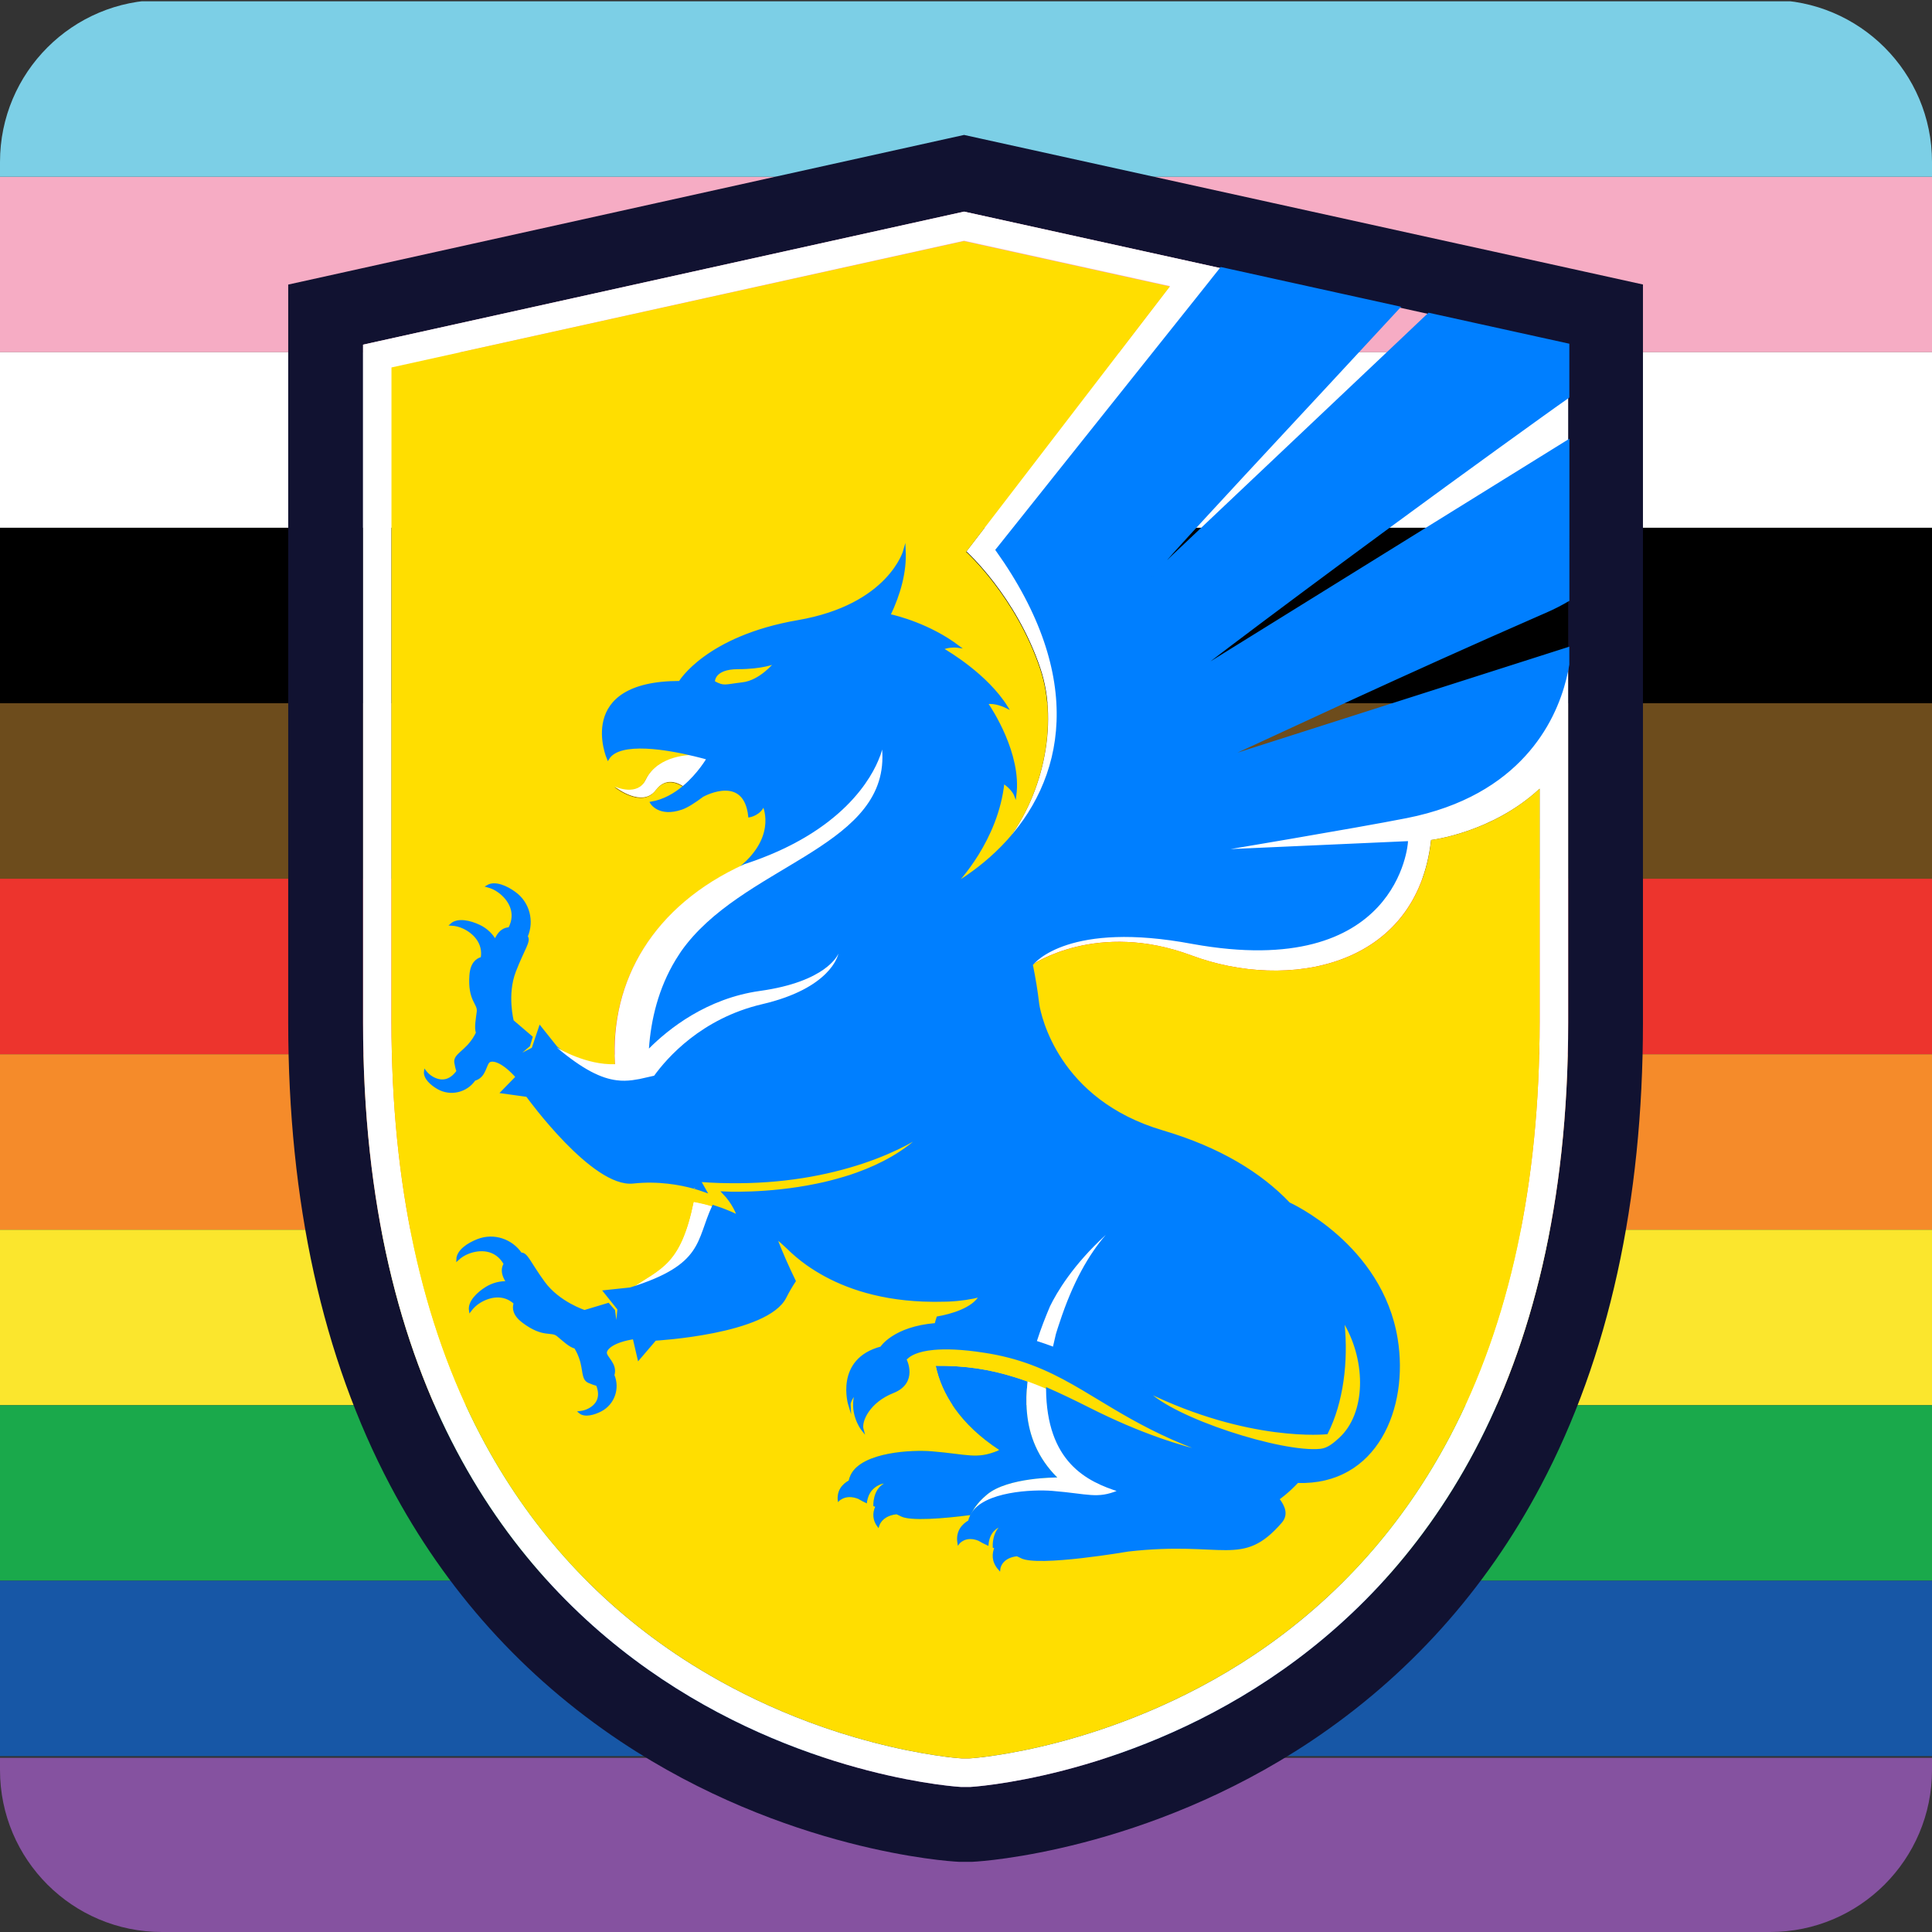
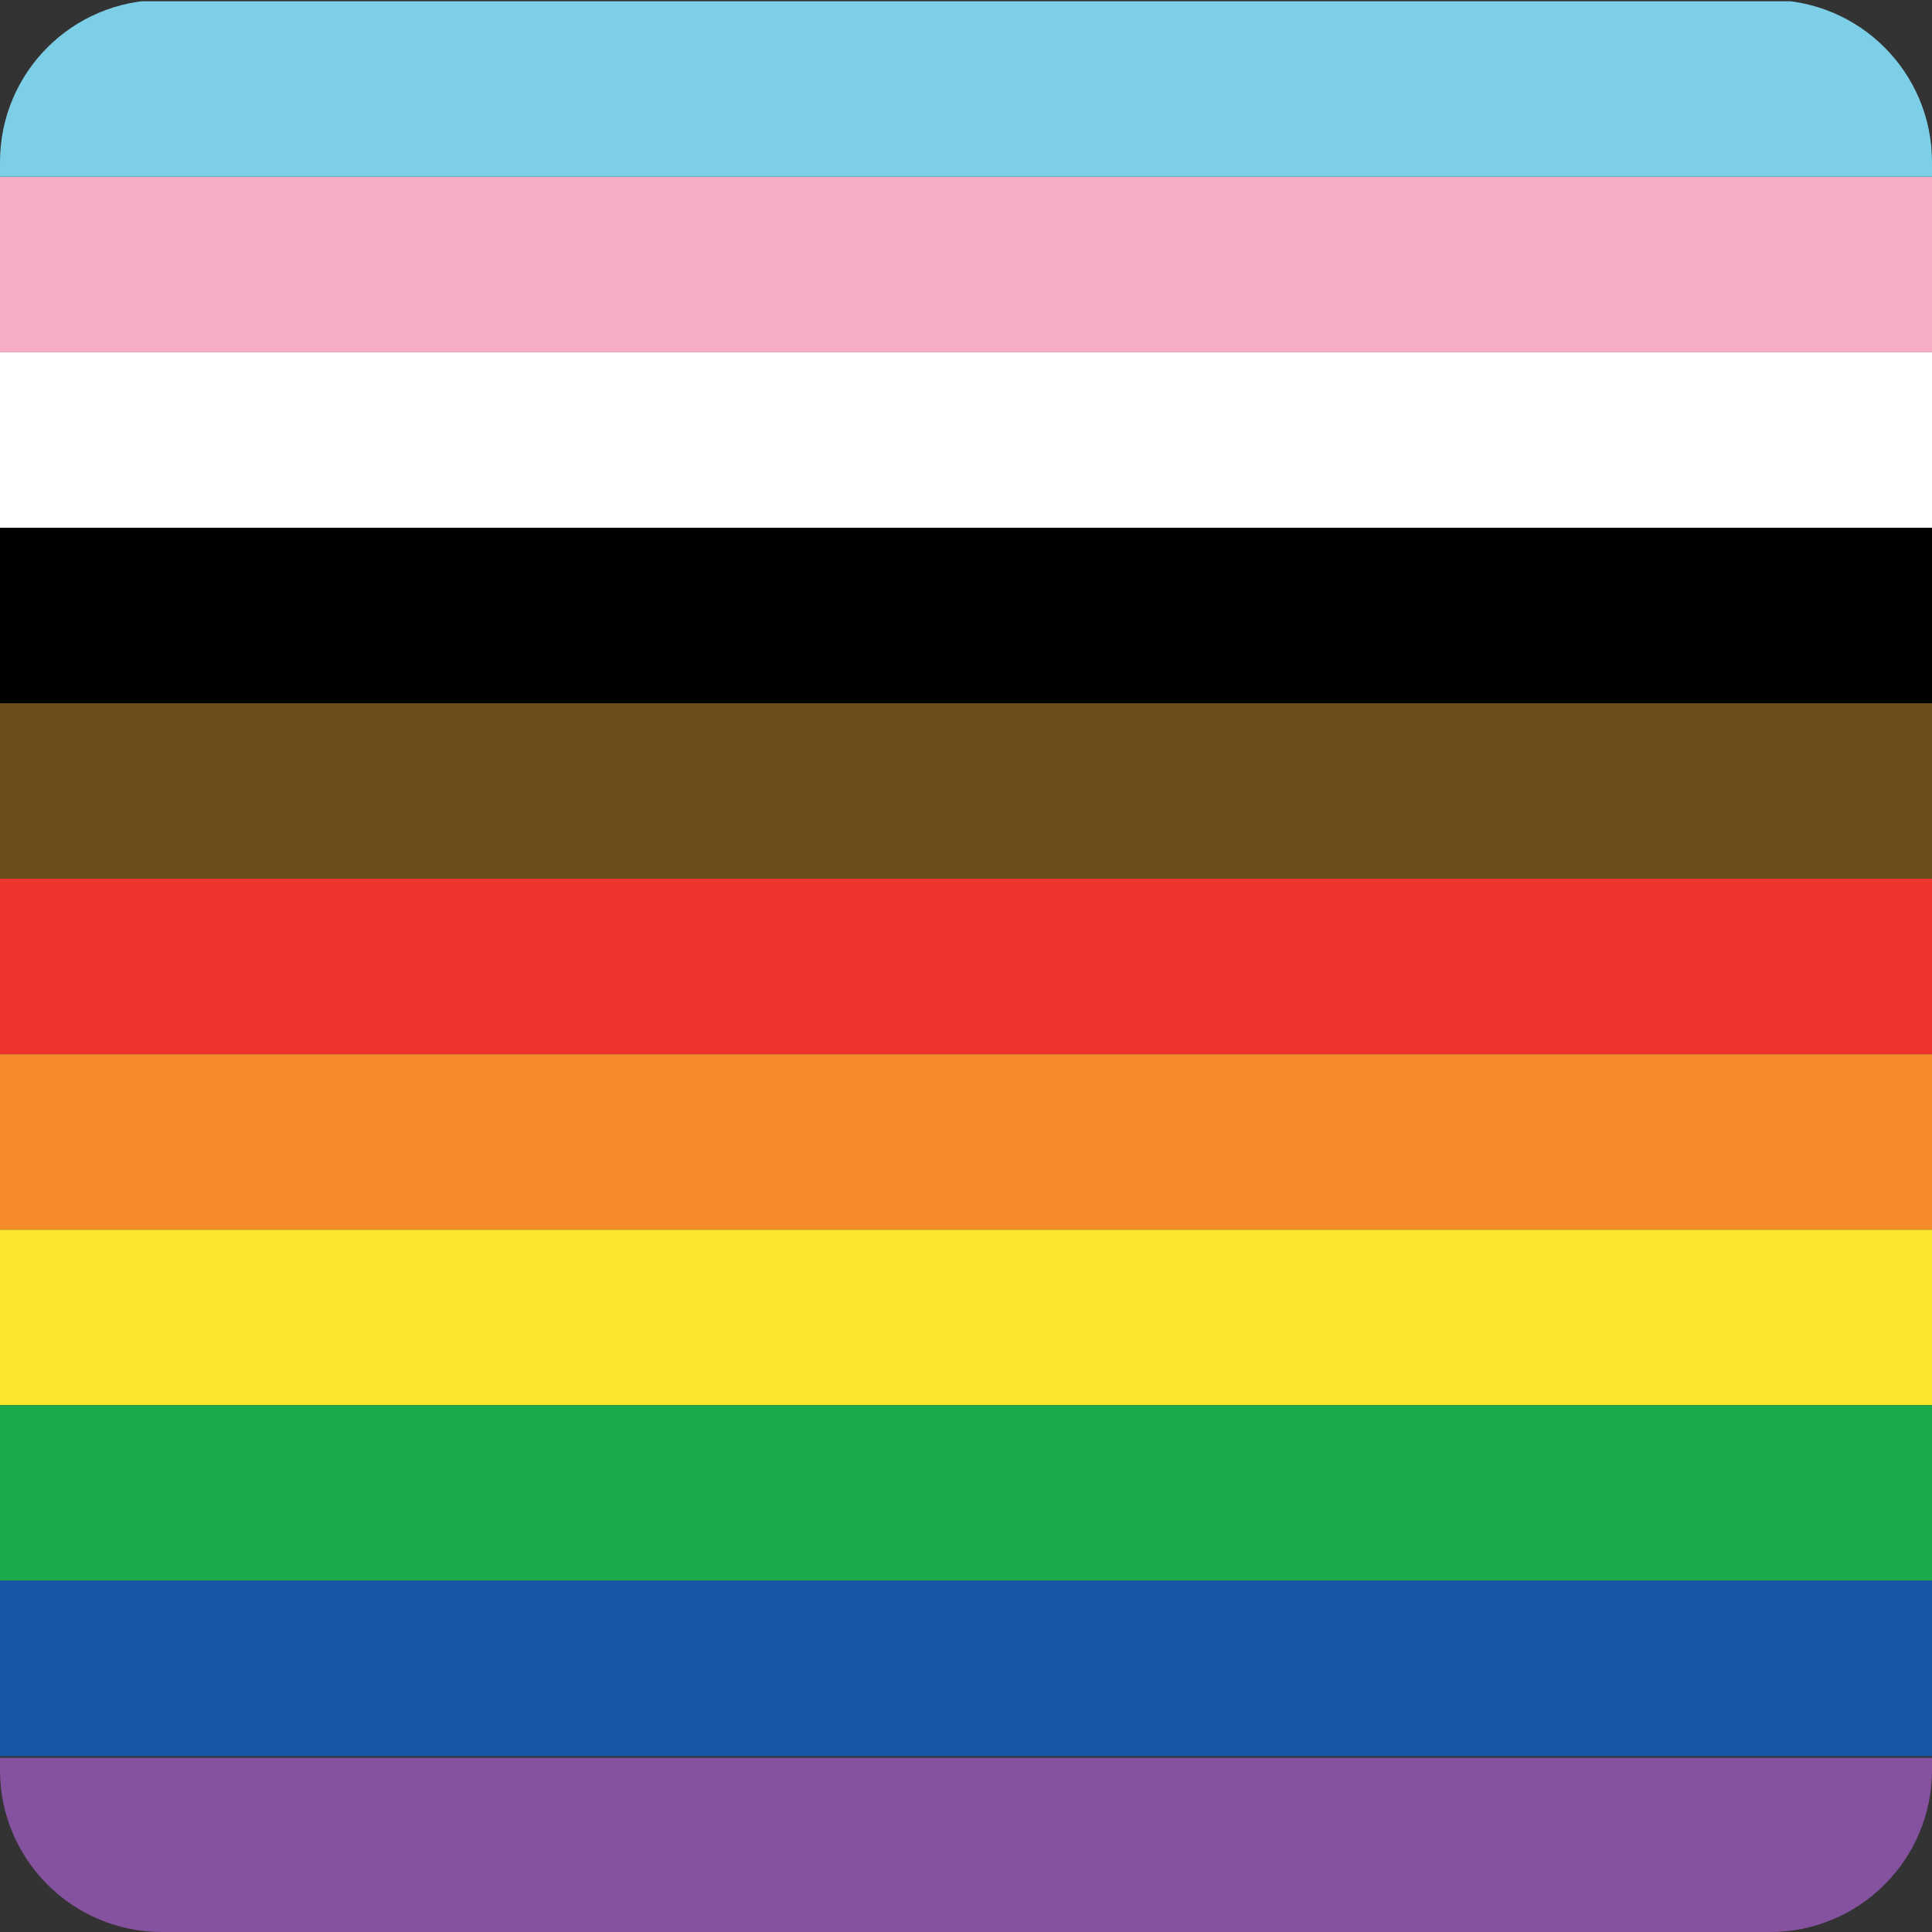
<svg xmlns="http://www.w3.org/2000/svg" xmlns:xlink="http://www.w3.org/1999/xlink" version="1.1" id="Layer_1" x="0px" y="0px" viewBox="0 0 255 255" style="enable-background:new 0 0 255 255;" xml:space="preserve">
  <rect x="0" y="0" width="255" height="255" fill="#333333" stroke="none" />
  <style type="text/css">
	.st0{clip-path:url(#SVGID_2_);}
	.st1{clip-path:url(#SVGID_2_);fill:#6D4C1C;}
	.st2{clip-path:url(#SVGID_2_);fill:#ED342D;}
	.st3{clip-path:url(#SVGID_2_);fill:#F58B2A;}
	.st4{clip-path:url(#SVGID_2_);fill:#FBE62D;}
	.st5{clip-path:url(#SVGID_2_);fill:#1AA94B;}
	.st6{clip-path:url(#SVGID_2_);fill:#1757A6;}
	.st7{clip-path:url(#SVGID_2_);fill:#8552A0;}
	.st8{fill:#F6ACC4;}
	.st9{fill:#7CCFE6;}
	.st10{fill:#FFFFFF;}
	.st11{clip-path:url(#SVGID_4_);}
	.st12{clip-path:url(#SVGID_6_);fill:#FFDE00;}
	.st13{clip-path:url(#SVGID_6_);fill:#4277BB;}
	.st14{clip-path:url(#SVGID_6_);fill:#111231;}
	.st15{clip-path:url(#SVGID_6_);fill:#007FFF;}
	.st16{clip-path:url(#SVGID_6_);fill:#FFFFFF;}
	.st17{clip-path:url(#SVGID_6_);fill:none;stroke:#007FFF;stroke-width:0.306;stroke-miterlimit:10;}
</style>
  <g id="Artwork_17_1_">
    <g>
      <defs>
        <path id="SVGID_1_" d="M233.63,255H21.37C9.57,255,0,245.43,0,233.63V21.37C0,9.57,9.57,0,21.37,0h212.26     C245.43,0,255,9.57,255,21.37v212.26C255,245.43,245.43,255,233.63,255z" />
      </defs>
      <clipPath id="SVGID_2_">
        <use xlink:href="#SVGID_1_" style="overflow:visible;" />
      </clipPath>
      <rect y="69.66" class="st0" width="255" height="23.16" />
      <rect y="92.82" class="st1" width="255" height="23.16" />
      <rect y="115.98" class="st2" width="255" height="23.16" />
      <rect y="139.15" class="st3" width="255" height="23.16" />
      <rect y="162.31" class="st4" width="255" height="23.16" />
      <rect y="185.47" class="st5" width="255" height="23.16" />
      <rect y="208.63" class="st6" width="255" height="23.16" />
      <rect y="232.01" class="st7" width="255" height="23.16" />
      <g class="st0">
        <rect y="23.33" class="st8" width="255" height="23.16" />
        <rect y="0.17" class="st9" width="255" height="23.16" />
        <rect y="46.49" class="st10" width="255" height="23.16" />
      </g>
    </g>
    <g id="Artwork_16_2_">
      <g>
        <defs>
-           <rect id="SVGID_3_" x="38.04" y="17.81" width="178.82" height="227.93" />
-         </defs>
+           </defs>
        <clipPath id="SVGID_4_">
          <use xlink:href="#SVGID_3_" style="overflow:visible;" />
        </clipPath>
        <g class="st11">
          <defs>
            <rect id="SVGID_5_" x="38.04" y="17.81" width="178.82" height="227.93" />
          </defs>
          <clipPath id="SVGID_6_">
            <use xlink:href="#SVGID_5_" style="overflow:visible;" />
          </clipPath>
          <path class="st12" d="M176.85,189.89c-0.71,0.64-1.52,1.38-2.57,1.49c-5.08,0.53-19.53-4.08-22.96-7.79      c13.6,6.67,23.78,5.56,23.78,5.56c2.06-4.07,2.71-9.47,2.2-14.47c-0.01-0.16-0.03-0.31-0.04-0.46c0.12,0.19,0.23,0.37,0.34,0.56      C180.45,179.77,180.45,186.58,176.85,189.89" />
          <path class="st12" d="M93.44,100.12c0,0-1.16,2.03-3.16,3.71c-0.78-0.53-2.41-1.31-3.74,0.46c-1.77,2.35-5.25-0.35-5.4-0.47      c0.16,0.07,3.02,1.32,4.09-0.9c1.63-3.37,6.16-3.29,6.38-3.28h0.01c1.02,0.24,1.7,0.44,1.81,0.47L93.44,100.12z" />
          <path class="st12" d="M91.73,156.89c-0.06-0.04-0.11-0.09-0.17-0.14c0.06,0.02,0.12,0.03,0.17,0.05      C91.73,156.83,91.73,156.86,91.73,156.89" />
          <path class="st12" d="M94.14,159.23c-2.15,4.6-1.11,7.83-10.95,10.88c4.03-2.77,6.63-3.07,8.36-11.51      C92.38,158.75,93.24,158.95,94.14,159.23" />
          <path class="st12" d="M116.23,99.63c-0.01,0.01-0.01,0.02-0.01,0.02L116.23,99.63L116.23,99.63z" />
          <path class="st12" d="M119.73,179.26c-0.14,0.14-0.19,0.24-0.19,0.24C119.54,179.41,119.61,179.33,119.73,179.26" />
          <path class="st12" d="M128.43,199.37c-0.09,0.19-0.16,0.38-0.21,0.58c-0.02,0.06-0.03,0.11-0.04,0.17v0.01v0.01      c-0.12,0.25-0.2,0.48-0.25,0.7c0,0-0.02-0.33,0.2-0.88C128.21,199.78,128.3,199.59,128.43,199.37" />
          <path class="st13" d="M128.13,199.96c0.03,0,0.06-0.01,0.09-0.01c0.05-0.2,0.12-0.39,0.21-0.58      C128.3,199.59,128.21,199.78,128.13,199.96 M128.46,199.31c0.2-0.33,0.47-0.71,0.84-1.12      C128.94,198.52,128.65,198.89,128.46,199.31 M135.79,181.08l0.04,0.03c0-0.01,0-0.03,0.01-0.04      C135.81,181.07,135.8,181.08,135.79,181.08" />
          <path class="st14" d="M209.1,35.84l-11.84-2.61l-4.88-1.07l-24.33-5.36l-38.67-8.52l-2.13-0.47l-2.13,0.47L45.78,35.85      l-7.74,1.71v97.38c0,23.67,4.54,44.24,13.48,61.15c7.33,13.85,17.55,25.2,30.39,33.76c21.73,14.48,43.49,15.83,44.41,15.87      l0.27,0.02h1.71l0.27-0.02c0.91-0.04,22.68-1.39,44.41-15.87c12.84-8.56,23.07-19.92,30.39-33.76      c8.95-16.91,13.48-37.48,13.48-61.15V37.55L209.1,35.84z M206.98,52.39v82.55c0,96.61-78.95,100.92-78.95,100.92h-1.17      c0,0-78.94-4.31-78.94-100.92V45.49l79.33-17.56l33.94,7.48l11.52,2.54l11.93,2.63l3.95,0.87l18.39,4.05V52.39z" />
          <path class="st15" d="M139.54,195.01c0,0-6.56-0.03-9.29,2.27c-0.38,0.32-0.69,0.62-0.96,0.91c-0.36,0.33-0.65,0.7-0.84,1.12      c-0.01,0.02-0.02,0.04-0.03,0.06c-0.13,0.22-0.22,0.42-0.3,0.59c-3.57,0.46-8,0.84-9.25,0.16c-0.16-0.09-0.35-0.17-0.56-0.26      c-2.2,0.25-2.35,1.83-2.35,1.83c-0.89-1.03-0.8-2.06-0.46-2.83c-0.08-0.02-0.16-0.06-0.24-0.08c0,0-0.13-2.13,1.4-2.98      c-0.17,0.02-1.19,0.22-1.81,1.21c-0.18,0.29-0.32,0.65-0.4,1.1c-0.02,0.1-0.03,0.2-0.04,0.32c-0.39-0.18-0.76-0.37-1.09-0.57      c-0.01-0.02-0.02-0.02-0.03-0.02c-1.82-0.72-2.69,0.43-2.69,0.43c-0.25-1.55,0.61-2.41,1.42-2.86c0.04-0.22,0.12-0.46,0.24-0.7      v-0.01v-0.01c0.02-0.03,0.04-0.07,0.06-0.11c1.55-2.95,8.09-3.24,10.63-3.03c4.79,0.39,5.93,1.09,8.76-0.08      c0.06-0.02,0.12-0.12,0.19-0.08c-5.18-3.39-7.63-7.43-8.4-11.12c3.88-0.04,7.11,0.46,10.42,1.5c0.57,0.17,1.14,0.37,1.72,0.58      c-0.17,1.37-0.22,2.76-0.09,4.14C135.83,189.48,136.97,192.44,139.54,195.01" />
          <path class="st16" d="M206.98,87.78v47.16c0,96.61-78.95,100.92-78.95,100.92h-1.17c0,0-78.94-4.31-78.94-100.92V45.49      l79.33-17.56l33.94,7.48l-1.06,1.33l-0.41,0.51l-1.14,1.43l-0.49,0.63l-19.01,23.84l-1.75,2.2l-4.13,5.18l-1.3,1.63l-0.34,0.42      c12,16.82,9.24,30.55,0.71,39.23c5.35-6.34,7.51-16.19,5.07-23.52c-3.2-9.59-9.79-15.51-9.79-15.51l26.88-35.02l-27.18-5.99      L51.67,48.5v86.43c0,21.33,3.97,39.68,11.79,54.58c6.21,11.81,14.86,21.5,25.73,28.8c5.37,3.61,14.23,8.57,25.96,11.64      c6.54,1.72,11.15,2.1,11.83,2.15h0.92c0.67-0.05,5.28-0.42,11.83-2.15c6.47-1.7,16.23-5.1,25.96-11.64      c10.87-7.31,19.52-17,25.73-28.8c7.82-14.89,11.79-33.25,11.79-54.58v-30.83c-6.28,5.83-14.33,6.77-14.33,6.77      c-1.88,16.93-19,19.94-31.61,15.24c-12.46-4.65-20.92,1.14-21.11,1.27c0-0.01,0.01-0.01,0.01-0.02      c0.33-0.41,4.95-5.92,21.24-2.85c27.1,4.89,28.25-13.26,28.25-13.26l-25.75,1.15c0.35-0.06,18.93-3.16,25.71-4.51      c7.5-1.48,12.39-4.66,15.58-8.16c0.76-0.83,1.42-1.68,2-2.53C205.67,93.61,206.61,90.01,206.98,87.78" />
          <path class="st12" d="M102.39,87.43c-0.12,0.15-2.02,2.51-4.39,2.78c-2.45,0.29-2.41,0.53-3.79-0.19c0,0-0.15-1.85,3.21-1.85      C100.64,88.17,102.27,87.48,102.39,87.43" />
          <path class="st16" d="M94.14,159.23c-2.15,4.6-1.11,7.83-10.95,10.88c4.03-2.77,6.63-3.07,8.36-11.51      C92.38,158.75,93.24,158.95,94.14,159.23" />
          <path class="st12" d="M188.9,110.87c-1.88,16.93-19,19.94-31.61,15.24c-12.46-4.65-20.92,1.14-21.11,1.27l-0.01,0.01      c0.37,1.8,0.65,3.53,0.84,5.16c0.01,0.05,0.02,0.1,0.02,0.14c0.23,1.39,2.51,12.62,16.41,16.72c7.53,2.22,12.94,5.57,16.69,9.5      c0,0,12.19,5.47,14.2,17.9c1.47,9.06-2.67,19.18-13.08,18.84c-1.38,1.47-2.55,2.26-2.55,2.26c0.82,1.04,1.2,2.09,0.35,3.06      c-5.15,5.92-7.45,2.29-20.14,3.73c0,0-11.95,2.06-14.12,0.88c-0.16-0.09-0.35-0.17-0.56-0.26c-2.2,0.25-2.35,1.82-2.35,1.82      c-0.89-1.03-0.8-2.06-0.46-2.83c-0.08-0.02-0.16-0.06-0.24-0.08c0,0-0.13-2.13,1.4-2.98c-0.17,0.02-1.19,0.22-1.81,1.21      c-0.18,0.29-0.32,0.65-0.4,1.1c-0.02,0.1-0.03,0.21-0.04,0.31c-0.39-0.18-0.76-0.37-1.09-0.57c-0.01-0.02-0.02-0.02-0.03-0.02      c-1.82-0.72-2.69,0.43-2.69,0.43c-0.25-1.55,0.61-2.41,1.41-2.86c0,0-0.02-0.33,0.2-0.88c-3.57,0.46-8,0.84-9.25,0.16      c-0.16-0.09-0.35-0.17-0.56-0.26c-2.2,0.25-2.35,1.83-2.35,1.83c-0.89-1.03-0.8-2.06-0.46-2.83c-0.08-0.02-0.16-0.06-0.24-0.08      c0,0-0.13-2.13,1.4-2.98c-0.17,0.02-1.19,0.22-1.81,1.21c-0.18,0.29-0.32,0.65-0.41,1.1c-0.02,0.1-0.03,0.2-0.04,0.31      c-0.39-0.18-0.76-0.37-1.09-0.57c-0.01-0.02-0.02-0.02-0.03-0.02c-1.82-0.72-2.69,0.43-2.69,0.43      c-0.25-1.55,0.61-2.41,1.42-2.86c0.04-0.23,0.12-0.46,0.24-0.7v-0.01v-0.01c0.02-0.03,0.04-0.07,0.06-0.11      c1.55-2.95,8.09-3.24,10.63-3.03c4.79,0.39,5.93,1.09,8.76-0.08c0.06-0.02,0.12-0.12,0.19-0.08c-5.18-3.39-7.63-7.43-8.4-11.12      c3.88-0.04,7.11,0.46,10.42,1.5c0.57,0.17,1.14,0.37,1.72,0.58c0.84,0.31,1.7,0.65,2.58,1.03c1.72,0.74,3.53,1.61,5.51,2.62      c1.7,0.86,3.31,1.6,4.79,2.24c6.54,2.81,10.79,3.57,11.11,3.62c-4.76-1.66-8.32-3.5-11.39-5.27c-3.83-2.21-6.88-4.33-10.55-5.91      c-0.53-0.23-1.08-0.45-1.65-0.66c-1.82-0.67-3.81-1.2-6.14-1.56c-3-0.46-5.15-0.51-6.68-0.37c-2.23,0.21-3.16,0.84-3.5,1.18      l-0.01,0.01c-0.14,0.14-0.19,0.24-0.19,0.24v0.02c0,0,1.54,2.99-1.65,4.25c-3.18,1.25-4.36,3.84-4.04,4.97      c-0.16-0.2-1.7-2.37-0.79-4.97c0,0-0.97,1.01-0.92,1.73c0,0-1.86-5.97,4.19-7.58c0,0,1.66-2.64,7.2-3.09      c0.07-0.3,0.15-0.6,0.25-0.88c1.74-0.31,4.65-1.1,5.64-2.86c-1.19,0.3-2.58,0.53-4.22,0.6c-0.12,0.01-0.23,0.01-0.35,0.01      c-1.03,0.03-2.02,0.03-2.97-0.01c-6.48-0.26-11.06-2.09-14.16-4.02c-0.41-0.25-0.79-0.51-1.15-0.76      c-1.04-0.74-1.87-1.47-2.51-2.1c-0.69-0.65-1.2-1.1-1.66-1.47c0.6,1.75,1.78,4.3,2.5,5.79c-0.43,0.65-0.84,1.36-1.23,2.12      c-2.38,4.79-17.17,5.6-17.17,5.6l-2.18,2.55l-0.64-2.75c-2.54,0.4-3.61,1.25-3.71,1.88c-0.1,0.67,1.46,1.55,0.99,3.02      c0.74,1.73,0.04,3.77-1.65,4.65c-0.89,0.46-2.11,0.81-2.77,0.25c0.41-0.05,0.82-0.15,1.21-0.36c1.09-0.57,1.76-1.6,1.09-3.27      c-0.36-0.08-0.73-0.22-1.09-0.38c-0.76-0.32-0.64-1.18-0.94-2.44c-0.03-0.17-0.08-0.33-0.14-0.52      c-0.15-0.48-0.37-1.01-0.72-1.58c-0.73-0.17-1.64-1.06-2.32-1.61c-0.86-0.69-1.86,0.25-4.55-1.77      c-1.21-0.91-1.34-1.78-1.11-2.48c-1.5-1.38-3.39-0.96-4.67-0.15c-0.49,0.31-0.89,0.7-1.23,1.14c-0.19-1.14,1.02-2.3,2.15-3      c0.86-0.53,1.83-0.77,2.77-0.72c-0.08-0.12-0.16-0.26-0.24-0.4c-0.48-0.86-0.42-1.54-0.1-2.05c-1.17-2.08-3.31-2.07-4.83-1.47      c-0.55,0.21-1.02,0.52-1.42,0.89c0.03-1.15,1.44-2.06,2.68-2.54c2.12-0.83,4.47-0.02,5.69,1.79c0.77-0.07,1.12,1.19,3.03,3.8      c1.96,2.68,5.37,3.78,5.37,3.78l3.13-0.94l0.75,0.86l0.35,2.58l0.26-2.78l-1.87-2.34l3.42-0.36c4.03-2.77,6.63-3.07,8.36-11.51      c0.83,0.15,1.69,0.35,2.59,0.63c0.34,0.11,0.7,0.22,1.06,0.36c0.15,0.05,0.31,0.11,0.47,0.18c0.57,0.22,1.15,0.47,1.74,0.76      c0,0,0-0.01-0.01-0.01v-0.01c-0.05-0.17-0.52-1.62-1.93-3.07c0,0,5.75,0.33,12.32-1.03c1.15-0.24,2.33-0.53,3.5-0.88h0.01      c0.62-0.19,1.24-0.39,1.86-0.61c3.19-1.15,6.27-2.82,8.7-5.22c-0.3,0.21-3.05,2.1-8.05,3.77c-2.22,0.73-4.87,1.42-7.95,1.91      c-2.88,0.45-6.12,0.71-9.73,0.66c-0.74-0.01-1.5-0.03-2.28-0.07c-0.49-0.02-0.99-0.05-1.5-0.09l0.79,1.4      c-0.06-0.02-0.57-0.23-1.42-0.47c0,0.03-0.01,0.06-0.01,0.09c-0.06-0.04-0.11-0.09-0.17-0.14c-1.71-0.47-4.63-1.04-8-0.67      c-5.25,0.56-13.72-11.07-13.98-11.43l-0.01-0.01l-3.32-0.46l1.97-2.02c-1.71-1.92-3-2.36-3.58-2.1      c-0.62,0.28-0.51,2.06-2.01,2.46c-1.06,1.55-3.16,2.06-4.81,1.11c-0.87-0.49-1.81-1.33-1.7-2.2c0.25,0.32,0.57,0.61,0.95,0.83      c1.07,0.61,2.3,0.61,3.34-0.85c-0.13-0.34-0.21-0.74-0.28-1.12c-0.13-0.81,0.65-1.18,1.55-2.1c0.12-0.11,0.24-0.25,0.36-0.39      c0.33-0.39,0.65-0.85,0.94-1.46c-0.25-0.7,0.02-1.95,0.11-2.82c0.12-1.1-1.22-1.43-0.97-4.78c0.11-1.51,0.78-2.09,1.49-2.27      c0.35-2.01-1.02-3.37-2.4-4.02c-0.53-0.25-1.07-0.38-1.63-0.41c0.85-0.78,2.49-0.39,3.69,0.19c0.91,0.43,1.63,1.12,2.1,1.94      c0.06-0.13,0.13-0.28,0.2-0.42c0.46-0.86,1.07-1.18,1.67-1.19c1.12-2.11-0.04-3.9-1.37-4.86c-0.47-0.35-0.99-0.58-1.51-0.72      c0.98-0.6,2.51,0.1,3.59,0.89c1.84,1.33,2.43,3.75,1.56,5.75c0.48,0.61-0.4,1.58-1.56,4.6c-1.19,3.09-0.28,6.56-0.28,6.56      l2.49,2.13l-0.33,1.1l-1.99,1.69l2.49-1.28l0.96-2.85l2.14,2.68c0.01,0.01,0.01,0.01,0.01,0.01c0.22,0.13,3.91,2.37,7.73,2.23      c-0.69-11.03,5.06-20.94,17.05-26.39c4.47-4.05,2.55-7.87,2.55-7.87c-0.42,1.26-1.86,1.51-1.86,1.51      c-0.61-5.61-5.82-2.89-6.15-2.71c-0.01,0.01-0.02,0.01-0.02,0.01c-1.07,0.8-2.04,1.43-2.8,1.69c-2.96,1.01-3.98-0.76-3.98-0.76      c1.67-0.28,3.12-1.14,4.29-2.12c-0.78-0.53-2.41-1.31-3.74,0.46c-1.77,2.35-5.25-0.35-5.4-0.47c0.16,0.07,3.02,1.32,4.09-0.9      c1.63-3.37,6.16-3.29,6.38-3.28c-3.26-0.79-9.85-2.01-11.33,0.48c0,0-4.36-10.1,9.47-10.1c0,0,3.5-5.94,15.61-8.03      c12.1-2.09,14.06-9.36,14.06-9.36c0.14,2.83-0.67,5.75-2.01,8.55c0.02,0.01,0.06,0.01,0.12,0.03c0.82,0.18,5.19,1.26,8.99,4.13      c0,0-1.13-0.18-2.15,0.28c0.01,0.01,0.03,0.02,0.05,0.04c0.64,0.37,5.83,3.41,8.48,7.66c-0.14-0.07-1.5-0.75-2.64-0.53      c0,0,0.01,0.02,0.04,0.06c0.46,0.68,4.43,6.63,3.73,12.09c0,0-0.33-0.88-1.58-1.69c-0.78,7.61-6.11,13.15-6.45,13.49      c2.28-1.38,4.39-3.01,6.23-4.88c0-0.01,0.01-0.01,0.01-0.01c0.01-0.01,0.01-0.01,0.01-0.01c0.01-0.01,0.02-0.01,0.02-0.02      c0.01-0.01,0.01-0.01,0.02-0.02c5.35-6.34,7.51-16.19,5.07-23.52c-3.2-9.59-9.79-15.51-9.79-15.51l26.88-35.02l-27.18-5.99      L51.67,48.5v86.43c0,21.33,3.97,39.68,11.79,54.58c6.21,11.81,14.86,21.5,25.73,28.8c5.37,3.61,14.23,8.57,25.96,11.64      c6.54,1.72,11.15,2.1,11.83,2.15h0.92c0.67-0.05,5.28-0.42,11.83-2.15c6.47-1.7,16.23-5.1,25.96-11.64      c10.87-7.31,19.52-17,25.73-28.8c7.82-14.89,11.79-33.25,11.79-54.58v-30.83C196.94,109.94,188.9,110.87,188.9,110.87       M135.83,181.07c-0.01,0.01-0.01,0.03-0.01,0.04l-0.04-0.03C135.8,181.08,135.81,181.07,135.83,181.07" />
          <path class="st16" d="M147.82,196.82c-0.06,0.03-0.12,0.06-0.18,0.08c-2.83,1.17-3.98,0.47-8.76,0.08      c-2.53-0.21-8.98,0.07-10.6,2.96c-0.02,0.01-0.03,0.01-0.06,0.01c0.05-0.2,0.12-0.39,0.21-0.58c0.01-0.02,0.02-0.04,0.03-0.06      c0.2-0.33,0.47-0.71,0.84-1.12c0.26-0.29,0.58-0.59,0.96-0.91c2.72-2.31,9.29-2.27,9.29-2.27c-2.58-2.56-3.72-5.53-4-8.54      c-0.13-1.38-0.08-2.77,0.09-4.14c0.84,0.31,1.7,0.65,2.58,1.03C138.3,192.9,143.46,195.47,147.82,196.82" />
          <path class="st16" d="M128.22,199.95c0.02,0,0.04,0,0.06-0.01c-0.02,0.02-0.03,0.05-0.04,0.07c-0.02,0.04-0.04,0.08-0.06,0.11      v0.01v0.01c-0.12,0.25-0.2,0.48-0.25,0.7c0,0-0.02-0.33,0.2-0.88c0.07-0.17,0.17-0.37,0.3-0.59      C128.34,199.55,128.27,199.75,128.22,199.95" />
          <path class="st16" d="M93.44,100.12c0,0-1.16,2.03-3.16,3.71c-0.78-0.53-2.41-1.31-3.74,0.46c-1.77,2.35-5.25-0.35-5.4-0.47      c0.16,0.07,3.02,1.32,4.09-0.9c1.63-3.37,6.16-3.29,6.38-3.28h0.01c1.02,0.24,1.7,0.44,1.81,0.47L93.44,100.12z" />
          <path class="st13" d="M91.56,156.75c0.06,0.05,0.11,0.1,0.17,0.14c0-0.03,0.01-0.06,0.01-0.09      C91.68,156.78,91.62,156.76,91.56,156.75 M135.79,181.08l0.04,0.03c0-0.01,0-0.03,0.01-0.04      C135.81,181.07,135.8,181.08,135.79,181.08" />
          <path class="st15" d="M203.22,55.07c1.27-0.91,2.52-1.81,3.76-2.68v-6.9l-18.39-4.05l-1.91,1.81l-1.39,1.32l-23.99,22.69      l-9.36,8.86c0.98-1.24,3.73-4.27,7.67-8.54c5.53-6.01,13.43-14.46,22.07-23.81c0.33-0.35,0.66-0.71,0.99-1.07      c0.62-0.67,1.24-1.34,1.87-2.02c0.03-0.03,0.06-0.07,0.09-0.1l-11.93-2.63l-11.52-2.54l-1.06,1.33l-0.4,0.51l-1.14,1.43      l-0.5,0.63l-19.01,23.84l-1.75,2.2l-4.13,5.18l-1.3,1.63l-0.34,0.42c12,16.82,9.24,30.55,0.71,39.23      c-0.01,0.01-0.01,0.01-0.02,0.02c0,0.01-0.01,0.01-0.02,0.02c0,0.01,0,0.01-0.01,0.01c0,0.01-0.01,0.01-0.01,0.01      c-1.84,1.87-3.95,3.5-6.23,4.88c0.33-0.33,5.67-5.88,6.45-13.49c1.25,0.81,1.58,1.69,1.58,1.69c0.7-5.46-3.27-11.41-3.73-12.09      c-0.03-0.04-0.04-0.06-0.04-0.06c1.14-0.21,2.5,0.46,2.64,0.53c-2.65-4.25-7.84-7.29-8.48-7.66c-0.02-0.02-0.04-0.03-0.05-0.04      c1.02-0.46,2.15-0.28,2.15-0.28c-3.8-2.87-8.17-3.95-8.99-4.13c-0.06-0.02-0.1-0.02-0.12-0.03v0.01l-0.01-0.01h0.01      c1.34-2.81,2.15-5.73,2.01-8.55c0,0-1.96,7.27-14.06,9.36c-12.11,2.09-15.61,8.03-15.61,8.03c-13.83,0-9.47,10.1-9.47,10.1      c1.48-2.49,8.08-1.27,11.33-0.48h0.01c1.02,0.24,1.7,0.44,1.81,0.47l0.01,0.01c0,0-1.16,2.03-3.16,3.71      c-1.16,0.98-2.62,1.84-4.29,2.12c0,0,1.02,1.77,3.98,0.76c0.75-0.25,1.72-0.89,2.8-1.69c0,0,0.01,0,0.02-0.01      c0.33-0.18,5.54-2.9,6.15,2.71c0,0,1.43-0.25,1.86-1.51c0,0,1.92,3.82-2.55,7.87c13.09-4.25,16.92-11.58,17.89-14.19      c0.02-0.04,0.04-0.09,0.05-0.12c0.01-0.01,0.01-0.02,0.01-0.03c0.01-0.02,0.01-0.03,0.02-0.05c0.01-0.01,0.01-0.03,0.02-0.04      v-0.01l0.01-0.01v-0.02c0.15-0.44,0.2-0.68,0.2-0.68c0.03,0.35,0.04,0.71,0.04,1.05c-0.04,12.1-18.71,14.41-26.58,25.61      c-0.25,0.37-0.5,0.73-0.73,1.11c-2.27,3.75-3.25,7.86-3.52,11.7c2.59-2.6,7.63-6.63,14.66-7.61c8.73-1.22,10.26-4.71,10.35-4.93      c-0.05,0.27-1.06,4.58-10.06,6.68c-8.04,1.88-12.58,7.12-14.26,9.44c-0.25,0.06-0.5,0.12-0.75,0.17c-0.4,0.1-0.8,0.19-1.2,0.27      c-0.31,0.06-0.62,0.11-0.93,0.15c-0.66,0.08-1.34,0.11-2.07,0.01c-2.01-0.25-4.39-1.36-7.94-4.35c-0.01,0-0.01,0-0.01-0.01      l-2.14-2.68l-0.96,2.85l-2.49,1.28l1.99-1.69l0.33-1.1l-2.49-2.13c0,0-0.91-3.47,0.28-6.56c1.16-3.02,2.04-3.99,1.56-4.6      c0.87-2.01,0.28-4.42-1.56-5.75c-1.07-0.79-2.6-1.48-3.59-0.89c0.52,0.14,1.05,0.37,1.51,0.72c1.33,0.96,2.49,2.76,1.37,4.86      c-0.6,0.01-1.21,0.33-1.67,1.19c-0.07,0.15-0.14,0.29-0.2,0.42c-0.47-0.82-1.19-1.51-2.1-1.94c-1.2-0.57-2.83-0.96-3.69-0.19      c0.55,0.03,1.1,0.16,1.63,0.41c1.37,0.65,2.74,2.01,2.4,4.02c-0.71,0.19-1.38,0.76-1.49,2.27c-0.24,3.35,1.09,3.68,0.97,4.78      c-0.1,0.88-0.36,2.12-0.11,2.82c-0.29,0.61-0.61,1.07-0.94,1.46c-0.12,0.15-0.24,0.28-0.36,0.39c-0.89,0.93-1.68,1.29-1.55,2.1      c0.07,0.39,0.15,0.78,0.28,1.12c-1.04,1.46-2.27,1.46-3.34,0.85c-0.38-0.22-0.7-0.51-0.95-0.83c-0.11,0.87,0.83,1.7,1.7,2.2      c1.65,0.95,3.75,0.44,4.81-1.11c1.5-0.4,1.38-2.19,2.01-2.46c0.58-0.26,1.87,0.18,3.58,2.1l-1.97,2.02l3.32,0.46l0.01,0.01      c0.26,0.36,8.73,11.99,13.98,11.43c3.36-0.37,6.29,0.2,8,0.67c0.06,0.02,0.12,0.03,0.17,0.05c0.85,0.24,1.36,0.45,1.42,0.47      l-0.79-1.4c0.51,0.04,1.01,0.07,1.5,0.09c0.78,0.04,1.54,0.07,2.28,0.07c3.61,0.06,6.85-0.21,9.73-0.66      c3.08-0.48,5.73-1.18,7.95-1.91c4.99-1.66,7.74-3.55,8.05-3.77c-2.42,2.41-5.51,4.07-8.7,5.22c-0.62,0.23-1.24,0.43-1.86,0.61      h-0.01c-1.18,0.35-2.35,0.65-3.5,0.88c-6.57,1.36-12.32,1.03-12.32,1.03c1.41,1.45,1.88,2.89,1.93,3.07v0.01      c0.01,0.01,0.01,0.01,0.01,0.01c-0.59-0.29-1.17-0.54-1.74-0.76c-0.16-0.07-0.32-0.13-0.47-0.18c-0.36-0.13-0.71-0.25-1.06-0.36      c-2.15,4.6-1.11,7.83-10.95,10.88l-3.42,0.36l1.87,2.34l-0.26,2.78l-0.35-2.58l-0.75-0.86l-3.13,0.94c0,0-3.41-1.1-5.37-3.78      c-1.91-2.61-2.26-3.88-3.03-3.8c-1.23-1.81-3.57-2.62-5.69-1.79c-1.24,0.48-2.65,1.39-2.68,2.54c0.4-0.37,0.87-0.68,1.42-0.89      c1.52-0.6,3.66-0.61,4.83,1.47c-0.31,0.51-0.38,1.19,0.1,2.05c0.08,0.14,0.16,0.28,0.24,0.4c-0.93-0.05-1.91,0.19-2.77,0.72      c-1.13,0.7-2.34,1.86-2.15,3c0.33-0.44,0.73-0.83,1.23-1.14c1.29-0.8,3.17-1.23,4.67,0.15c-0.23,0.7-0.11,1.57,1.11,2.48      c2.69,2.01,3.69,1.07,4.55,1.77c0.68,0.55,1.59,1.45,2.32,1.61c0.35,0.57,0.57,1.1,0.72,1.58c0.06,0.19,0.11,0.35,0.14,0.52      c0.3,1.25,0.18,2.11,0.94,2.44c0.36,0.15,0.73,0.3,1.09,0.38c0.67,1.66,0,2.7-1.09,3.27c-0.39,0.21-0.8,0.31-1.21,0.36      c0.66,0.56,1.88,0.21,2.77-0.25c1.69-0.88,2.39-2.91,1.65-4.65c0.47-1.47-1.09-2.35-0.99-3.02c0.1-0.63,1.16-1.48,3.71-1.88      l0.64,2.75l2.18-2.55c0,0,14.79-0.81,17.17-5.6c0.38-0.76,0.8-1.47,1.23-2.12c-0.72-1.49-1.9-4.03-2.5-5.79      c0.46,0.37,0.98,0.82,1.66,1.47c0.65,0.64,1.47,1.36,2.51,2.1c0.36,0.25,0.74,0.51,1.15,0.76c3.1,1.93,7.68,3.76,14.16,4.02      c0.95,0.04,1.94,0.04,2.97,0.01c0.12,0,0.23-0.01,0.35-0.01c1.64-0.07,3.03-0.3,4.22-0.6c-0.98,1.76-3.89,2.55-5.64,2.86      c-0.1,0.29-0.17,0.58-0.25,0.88c-5.54,0.44-7.2,3.09-7.2,3.09c-6.05,1.6-4.19,7.58-4.19,7.58c-0.04-0.72,0.92-1.73,0.92-1.73      c-0.92,2.6,0.63,4.77,0.79,4.97c-0.32-1.14,0.87-3.72,4.04-4.97c3.19-1.26,1.65-4.25,1.65-4.25v-0.02      c0-0.08,0.06-0.16,0.19-0.24l0.01-0.01c0.34-0.34,1.27-0.97,3.5-1.18c1.53-0.14,3.68-0.1,6.68,0.37      c2.32,0.35,4.32,0.89,6.14,1.56c0.57,0.21,1.11,0.43,1.65,0.66c3.66,1.59,6.72,3.7,10.55,5.91c3.07,1.77,6.63,3.61,11.39,5.27      c-0.31-0.05-4.57-0.82-11.11-3.62c-1.48-0.64-3.09-1.38-4.79-2.24c-1.99-1-3.79-1.87-5.51-2.62c0.08,9.54,5.25,12.11,9.6,13.46      c-0.06,0.03-0.12,0.06-0.18,0.08c-2.83,1.17-3.98,0.47-8.76,0.08c-2.53-0.21-8.98,0.07-10.6,2.96      c-0.02,0.02-0.03,0.05-0.04,0.07c-0.02,0.04-0.04,0.08-0.06,0.11v0.01v0.01c-0.12,0.25-0.2,0.48-0.25,0.7      c-0.8,0.46-1.66,1.31-1.41,2.86c0,0,0.88-1.15,2.69-0.43c0.01,0,0.02,0,0.03,0.02c0.33,0.2,0.7,0.39,1.09,0.57      c0.01-0.11,0.02-0.21,0.04-0.32c0.08-0.45,0.22-0.8,0.4-1.1c0.61-0.98,1.63-1.19,1.81-1.21c-1.54,0.84-1.4,2.98-1.4,2.98      c0.08,0.02,0.16,0.06,0.24,0.08c-0.34,0.78-0.43,1.81,0.46,2.83c0,0,0.14-1.57,2.35-1.82c0.21,0.09,0.4,0.17,0.56,0.26      c2.18,1.18,14.12-0.88,14.12-0.88c12.69-1.44,14.99,2.19,20.14-3.73c0.85-0.97,0.46-2.02-0.35-3.06c0,0,1.17-0.79,2.55-2.26      c10.41,0.35,14.56-9.77,13.08-18.84c-2.01-12.44-14.2-17.9-14.2-17.9c-3.75-3.94-9.17-7.28-16.69-9.5      c-13.9-4.09-16.18-15.32-16.41-16.72c0-0.04-0.01-0.09-0.02-0.14c-0.19-1.63-0.47-3.36-0.84-5.16l0.01-0.01      c0-0.01,0.01-0.01,0.01-0.02c0.33-0.41,4.95-5.92,21.24-2.85c27.1,4.89,28.25-13.26,28.25-13.26l-25.75,1.15      c0.35-0.06,18.93-3.16,25.71-4.5c7.5-1.48,12.39-4.66,15.58-8.16c0.76-0.83,1.42-1.68,2-2.53c2.45-3.59,3.39-7.2,3.76-9.43      v-2.15l-1.82,0.58l-0.03,0.01l-1.91,0.61l-40.1,12.81l-0.01,0.01l-2.33,0.74c0.43-0.18,1.16-0.51,2.17-0.97      c3.03-1.38,8.49-3.94,15.51-7.16c7.01-3.22,15.57-7.1,24.77-11.12c0.25-0.12,0.52-0.23,0.78-0.34c1.06-0.46,2.05-0.97,2.98-1.52      V58.18l-0.76,0.47l-3,1.86l-45.83,28.43c2.82-2.29,21.73-16.47,40.16-29.79C199.45,57.78,201.35,56.41,203.22,55.07       M160.18,55.92l0.06-0.02v0.02l-0.07,0.02L160.18,55.92z M98,90.21c-2.45,0.29-2.41,0.53-3.79-0.19c0,0-0.15-1.85,3.21-1.85      c3.22,0,4.85-0.69,4.98-0.74C102.27,87.58,100.37,89.94,98,90.21 M175.11,189.15c2.06-4.07,2.71-9.47,2.2-14.47      c-0.01-0.16-0.03-0.31-0.04-0.46c0.12,0.19,0.23,0.37,0.34,0.56c2.85,4.99,2.85,11.8-0.75,15.11c-0.71,0.64-1.52,1.38-2.57,1.49      c-5.08,0.53-19.53-4.08-22.96-7.79C164.93,190.26,175.11,189.15,175.11,189.15 M138.59,172.4c0.9-1.83,3.03-5.44,7.37-9.42v0.01      c-2.22,2.54-4.36,6.24-6.11,11.6c-0.15,0.44-0.3,0.89-0.44,1.36c-0.01,0.03-0.02,0.08-0.04,0.14c-0.01,0.03-0.01,0.06-0.02,0.08      c-0.11,0.46-0.3,1.34-0.36,1.56c-0.02-0.01-0.05-0.02-0.07-0.03c-0.7-0.26-1.38-0.5-2.05-0.71      C137.4,175.31,138.02,173.75,138.59,172.4 M142.35,70.63c-0.01-0.03-0.02-0.06-0.03-0.08c0.04-0.01,0.09-0.02,0.13-0.02      L142.35,70.63z M174.37,54.98L174.37,54.98c0.03,0.01,0.05,0.03,0.07,0.04C174.41,55,174.39,54.99,174.37,54.98" />
          <path class="st17" d="M203.22,55.07c1.27-0.91,2.52-1.81,3.76-2.68v-6.9l-18.39-4.05l-1.91,1.81l-1.39,1.32l-23.99,22.69      l-9.36,8.86c0.98-1.24,3.73-4.27,7.67-8.54c5.53-6.01,13.43-14.46,22.07-23.81c0.33-0.35,0.66-0.71,0.99-1.07      c0.62-0.67,1.24-1.34,1.87-2.02c0.03-0.03,0.06-0.07,0.09-0.1l-11.93-2.63l-11.52-2.54l-1.06,1.33l-0.4,0.51l-1.14,1.43      l-0.5,0.63l-19.01,23.84l-1.75,2.2l-4.13,5.18l-1.3,1.63l-0.34,0.42c12,16.82,9.24,30.55,0.71,39.23      c-0.01,0.01-0.01,0.01-0.02,0.02c0,0.01-0.01,0.01-0.02,0.02c0,0.01,0,0.01-0.01,0.01c0,0.01-0.01,0.01-0.01,0.01      c-1.84,1.87-3.95,3.5-6.23,4.88c0.33-0.33,5.67-5.88,6.45-13.49c1.25,0.81,1.58,1.69,1.58,1.69c0.7-5.46-3.27-11.41-3.73-12.09      c-0.03-0.04-0.04-0.06-0.04-0.06c1.14-0.21,2.5,0.46,2.64,0.53c-2.65-4.25-7.84-7.29-8.48-7.66c-0.02-0.02-0.04-0.03-0.05-0.04      c1.02-0.46,2.15-0.28,2.15-0.28c-3.8-2.87-8.17-3.95-8.99-4.13c-0.06-0.02-0.1-0.02-0.12-0.03v0.01l-0.01-0.01h0.01      c1.34-2.81,2.15-5.73,2.01-8.55c0,0-1.96,7.27-14.06,9.36c-12.11,2.09-15.61,8.03-15.61,8.03c-13.83,0-9.47,10.1-9.47,10.1      c1.48-2.49,8.08-1.27,11.33-0.48h0.01c1.02,0.24,1.7,0.44,1.81,0.47l0.01,0.01c0,0-1.16,2.03-3.16,3.71      c-1.16,0.98-2.62,1.84-4.29,2.12c0,0,1.02,1.77,3.98,0.76c0.75-0.25,1.72-0.89,2.8-1.69c0,0,0.01,0,0.02-0.01      c0.33-0.18,5.54-2.9,6.15,2.71c0,0,1.43-0.25,1.86-1.51c0,0,1.92,3.82-2.55,7.87c13.09-4.25,16.92-11.58,17.89-14.19      c0.02-0.04,0.04-0.09,0.05-0.12c0.01-0.01,0.01-0.02,0.01-0.03c0.01-0.02,0.01-0.03,0.02-0.05c0.01-0.01,0.01-0.03,0.02-0.04      v-0.01l0.01-0.01v-0.02c0.15-0.44,0.2-0.68,0.2-0.68c0.03,0.35,0.04,0.71,0.04,1.05c-0.04,12.1-18.71,14.41-26.58,25.61      c-0.25,0.37-0.5,0.73-0.73,1.11c-2.27,3.75-3.25,7.86-3.52,11.7c2.59-2.6,7.63-6.63,14.66-7.61c8.73-1.22,10.26-4.71,10.35-4.93      c-0.05,0.27-1.06,4.58-10.06,6.68c-8.04,1.88-12.58,7.12-14.26,9.44c-0.25,0.06-0.5,0.12-0.75,0.17c-0.4,0.1-0.8,0.19-1.2,0.27      c-0.31,0.06-0.62,0.11-0.93,0.15c-0.66,0.08-1.34,0.11-2.07,0.01c-2.01-0.25-4.39-1.36-7.94-4.35c-0.01,0-0.01,0-0.01-0.01      l-2.14-2.68l-0.96,2.85l-2.49,1.28l1.99-1.69l0.33-1.1l-2.49-2.13c0,0-0.91-3.47,0.28-6.56c1.16-3.02,2.04-3.99,1.56-4.6      c0.87-2.01,0.28-4.42-1.56-5.75c-1.07-0.79-2.6-1.48-3.59-0.89c0.52,0.14,1.05,0.37,1.51,0.72c1.33,0.96,2.49,2.76,1.37,4.86      c-0.6,0.01-1.21,0.33-1.67,1.19c-0.07,0.15-0.14,0.29-0.2,0.42c-0.47-0.82-1.19-1.51-2.1-1.94c-1.2-0.57-2.83-0.96-3.69-0.19      c0.55,0.03,1.1,0.16,1.63,0.41c1.37,0.65,2.74,2.01,2.4,4.02c-0.71,0.19-1.38,0.76-1.49,2.27c-0.24,3.35,1.09,3.68,0.97,4.78      c-0.1,0.88-0.36,2.12-0.11,2.82c-0.29,0.61-0.61,1.07-0.94,1.46c-0.12,0.15-0.24,0.28-0.36,0.39c-0.89,0.93-1.68,1.29-1.55,2.1      c0.07,0.39,0.15,0.78,0.28,1.12c-1.04,1.46-2.27,1.46-3.34,0.85c-0.38-0.22-0.7-0.51-0.95-0.83c-0.11,0.87,0.83,1.7,1.7,2.2      c1.65,0.95,3.75,0.44,4.81-1.11c1.5-0.4,1.38-2.19,2.01-2.46c0.58-0.26,1.87,0.18,3.58,2.1l-1.97,2.02l3.32,0.46l0.01,0.01      c0.26,0.36,8.73,11.99,13.98,11.43c3.36-0.37,6.29,0.2,8,0.67c0.06,0.02,0.12,0.03,0.17,0.05c0.85,0.24,1.36,0.45,1.42,0.47      l-0.79-1.4c0.51,0.04,1.01,0.07,1.5,0.09c0.78,0.04,1.54,0.07,2.28,0.07c3.61,0.06,6.85-0.21,9.73-0.66      c3.08-0.48,5.73-1.18,7.95-1.91c4.99-1.66,7.74-3.55,8.05-3.77c-2.42,2.41-5.51,4.07-8.7,5.22c-0.62,0.23-1.24,0.43-1.86,0.61      h-0.01c-1.18,0.35-2.35,0.65-3.5,0.88c-6.57,1.36-12.32,1.03-12.32,1.03c1.41,1.45,1.88,2.89,1.93,3.07v0.01      c0.01,0.01,0.01,0.01,0.01,0.01c-0.59-0.29-1.17-0.54-1.74-0.76c-0.16-0.07-0.32-0.13-0.47-0.18c-0.36-0.13-0.71-0.25-1.06-0.36      c-2.15,4.6-1.11,7.83-10.95,10.88l-3.42,0.36l1.87,2.34l-0.26,2.78l-0.35-2.58l-0.75-0.86l-3.13,0.94c0,0-3.41-1.1-5.37-3.78      c-1.91-2.61-2.26-3.88-3.03-3.8c-1.23-1.81-3.57-2.62-5.69-1.79c-1.24,0.48-2.65,1.39-2.68,2.54c0.4-0.37,0.87-0.68,1.42-0.89      c1.52-0.6,3.66-0.61,4.83,1.47c-0.31,0.51-0.38,1.19,0.1,2.05c0.08,0.14,0.16,0.28,0.24,0.4c-0.93-0.05-1.91,0.19-2.77,0.72      c-1.13,0.7-2.34,1.86-2.15,3c0.33-0.44,0.73-0.83,1.23-1.14c1.29-0.8,3.17-1.23,4.67,0.15c-0.23,0.7-0.11,1.57,1.11,2.48      c2.69,2.01,3.69,1.07,4.55,1.77c0.68,0.55,1.59,1.45,2.32,1.61c0.35,0.57,0.57,1.1,0.72,1.58c0.06,0.19,0.11,0.35,0.14,0.52      c0.3,1.25,0.18,2.11,0.94,2.44c0.36,0.15,0.73,0.3,1.09,0.38c0.67,1.66,0,2.7-1.09,3.27c-0.39,0.21-0.8,0.31-1.21,0.36      c0.66,0.56,1.88,0.21,2.77-0.25c1.69-0.88,2.39-2.91,1.65-4.65c0.47-1.47-1.09-2.35-0.99-3.02c0.1-0.63,1.16-1.48,3.71-1.88      l0.64,2.75l2.18-2.55c0,0,14.79-0.81,17.17-5.6c0.38-0.76,0.8-1.47,1.23-2.12c-0.72-1.49-1.9-4.03-2.5-5.79      c0.46,0.37,0.98,0.82,1.66,1.47c0.65,0.64,1.47,1.36,2.51,2.1c0.36,0.25,0.74,0.51,1.15,0.76c3.1,1.93,7.68,3.76,14.16,4.02      c0.95,0.04,1.94,0.04,2.97,0.01c0.12,0,0.23-0.01,0.35-0.01c1.64-0.07,3.03-0.3,4.22-0.6c-0.98,1.76-3.89,2.55-5.64,2.86      c-0.1,0.29-0.17,0.58-0.25,0.88c-5.54,0.44-7.2,3.09-7.2,3.09c-6.05,1.6-4.19,7.58-4.19,7.58c-0.04-0.72,0.92-1.73,0.92-1.73      c-0.92,2.6,0.63,4.77,0.79,4.97c-0.32-1.14,0.87-3.72,4.04-4.97c3.19-1.26,1.65-4.25,1.65-4.25v-0.02      c0-0.08,0.06-0.16,0.19-0.24l0.01-0.01c0.34-0.34,1.27-0.97,3.5-1.18c1.53-0.14,3.68-0.1,6.68,0.37      c2.32,0.35,4.32,0.89,6.14,1.56c0.57,0.21,1.11,0.43,1.65,0.66c3.66,1.59,6.72,3.7,10.55,5.91c3.07,1.77,6.63,3.61,11.39,5.27      c-0.31-0.05-4.57-0.82-11.11-3.62c-1.48-0.64-3.09-1.38-4.79-2.24c-1.99-1-3.79-1.87-5.51-2.62c0.08,9.54,5.25,12.11,9.6,13.46      c-0.06,0.03-0.12,0.06-0.18,0.08c-2.83,1.17-3.98,0.47-8.76,0.08c-2.53-0.21-8.98,0.07-10.6,2.96      c-0.02,0.02-0.03,0.05-0.04,0.07c-0.02,0.04-0.04,0.08-0.06,0.11v0.01v0.01c-0.12,0.25-0.2,0.48-0.25,0.7      c-0.8,0.46-1.66,1.31-1.41,2.86c0,0,0.88-1.15,2.69-0.43c0.01,0,0.02,0,0.03,0.02c0.33,0.2,0.7,0.39,1.09,0.57      c0.01-0.11,0.02-0.21,0.04-0.32c0.08-0.45,0.22-0.8,0.4-1.1c0.61-0.98,1.63-1.19,1.81-1.21c-1.54,0.84-1.4,2.98-1.4,2.98      c0.08,0.02,0.16,0.06,0.24,0.08c-0.34,0.78-0.43,1.81,0.46,2.83c0,0,0.14-1.57,2.35-1.82c0.21,0.09,0.4,0.17,0.56,0.26      c2.18,1.18,14.12-0.88,14.12-0.88c12.69-1.44,14.99,2.19,20.14-3.73c0.85-0.97,0.46-2.02-0.35-3.06c0,0,1.17-0.79,2.55-2.26      c10.41,0.35,14.56-9.77,13.08-18.84c-2.01-12.44-14.2-17.9-14.2-17.9c-3.75-3.94-9.17-7.28-16.69-9.5      c-13.9-4.09-16.18-15.32-16.41-16.72c0-0.04-0.01-0.09-0.02-0.14c-0.19-1.63-0.47-3.36-0.84-5.16l0.01-0.01      c0-0.01,0.01-0.01,0.01-0.02c0.33-0.41,4.95-5.92,21.24-2.85c27.1,4.89,28.25-13.26,28.25-13.26l-25.75,1.15      c0.35-0.06,18.93-3.16,25.71-4.5c7.5-1.48,12.39-4.66,15.58-8.16c0.76-0.83,1.42-1.68,2-2.53c2.45-3.59,3.39-7.2,3.76-9.43      v-2.15l-1.82,0.58l-0.03,0.01l-1.91,0.61l-40.1,12.81l-0.01,0.01l-2.33,0.74c0.43-0.18,1.16-0.51,2.17-0.97      c3.03-1.38,8.49-3.94,15.51-7.16c7.01-3.22,15.57-7.1,24.77-11.12c0.25-0.12,0.52-0.23,0.78-0.34c1.06-0.46,2.05-0.97,2.98-1.52      V58.18l-0.76,0.47l-3,1.86l-45.83,28.43c2.82-2.29,21.73-16.47,40.16-29.79C199.45,57.78,201.35,56.41,203.22,55.07z       M160.18,55.92l0.06-0.02v0.02l-0.07,0.02L160.18,55.92z M98,90.21c-2.45,0.29-2.41,0.53-3.79-0.19c0,0-0.15-1.85,3.21-1.85      c3.22,0,4.85-0.69,4.98-0.74C102.27,87.58,100.37,89.94,98,90.21z M175.11,189.15c2.06-4.07,2.71-9.47,2.2-14.47      c-0.01-0.16-0.03-0.31-0.04-0.46c0.12,0.19,0.23,0.37,0.34,0.56c2.85,4.99,2.85,11.8-0.75,15.11c-0.71,0.64-1.52,1.38-2.57,1.49      c-5.08,0.53-19.53-4.08-22.96-7.79C164.93,190.26,175.11,189.15,175.11,189.15z M138.59,172.4c0.9-1.83,3.03-5.44,7.37-9.42      v0.01c-2.22,2.54-4.36,6.24-6.11,11.6c-0.15,0.44-0.3,0.89-0.44,1.36c-0.01,0.03-0.02,0.08-0.04,0.14      c-0.01,0.03-0.01,0.06-0.02,0.08c-0.11,0.46-0.3,1.34-0.36,1.56c-0.02-0.01-0.05-0.02-0.07-0.03c-0.7-0.26-1.38-0.5-2.05-0.71      C137.4,175.31,138.02,173.75,138.59,172.4z M142.35,70.63c-0.01-0.03-0.02-0.06-0.03-0.08c0.04-0.01,0.09-0.02,0.13-0.02      L142.35,70.63z M174.37,54.98L174.37,54.98c0.03,0.01,0.05,0.03,0.07,0.04C174.41,55,174.39,54.99,174.37,54.98z" />
          <path class="st16" d="M145.95,162.99L145.95,162.99c-2.22,2.55-4.36,6.25-6.11,11.61c-0.15,0.44-0.3,0.89-0.44,1.36      c-0.01,0.03-0.02,0.08-0.04,0.14c-0.01,0.03-0.01,0.06-0.02,0.08c-0.11,0.46-0.3,1.34-0.36,1.56c-0.02-0.01-0.05-0.02-0.07-0.03      c-0.7-0.26-1.38-0.5-2.05-0.71c0.54-1.69,1.16-3.25,1.73-4.59C139.49,170.57,141.61,166.96,145.95,162.99" />
          <path class="st12" d="M91.73,156.8c0,0.03-0.01,0.06-0.01,0.09c-0.06-0.05-0.11-0.09-0.17-0.14      C91.62,156.76,91.68,156.78,91.73,156.8" />
          <path class="st16" d="M89.17,126.7c-2.27,3.75-3.25,7.86-3.52,11.7c2.59-2.6,7.63-6.63,14.66-7.61      c8.73-1.22,10.26-4.71,10.35-4.93c-0.05,0.27-1.06,4.58-10.06,6.68c-8.04,1.88-12.58,7.12-14.26,9.44      c-0.25,0.06-0.5,0.12-0.75,0.17c-0.4,0.1-0.8,0.19-1.2,0.27c-0.31,0.06-0.62,0.11-0.93,0.15c-0.66,0.08-1.34,0.11-2.07,0.01      c-2.01-0.25-4.39-1.36-7.94-4.35c0.22,0.14,3.91,2.37,7.73,2.23c-0.69-11.03,5.06-20.94,17.05-26.39      c13.09-4.25,16.92-11.58,17.89-14.19c0.02-0.04,0.04-0.09,0.05-0.12c0.01-0.01,0.01-0.02,0.01-0.03      c0.01-0.02,0.01-0.03,0.02-0.05c0.01-0.01,0.01-0.03,0.02-0.04c0,0,0-0.01,0.01-0.02v-0.02c0.15-0.44,0.2-0.68,0.2-0.68      c0.03,0.35,0.04,0.71,0.04,1.05c-0.04,12.1-18.71,14.41-26.58,25.61C89.65,125.96,89.4,126.32,89.17,126.7" />
          <path class="st12" d="M135.83,181.07c-0.01,0.01-0.01,0.03-0.01,0.04l-0.04-0.03C135.8,181.08,135.81,181.07,135.83,181.07" />
        </g>
      </g>
    </g>
  </g>
</svg>